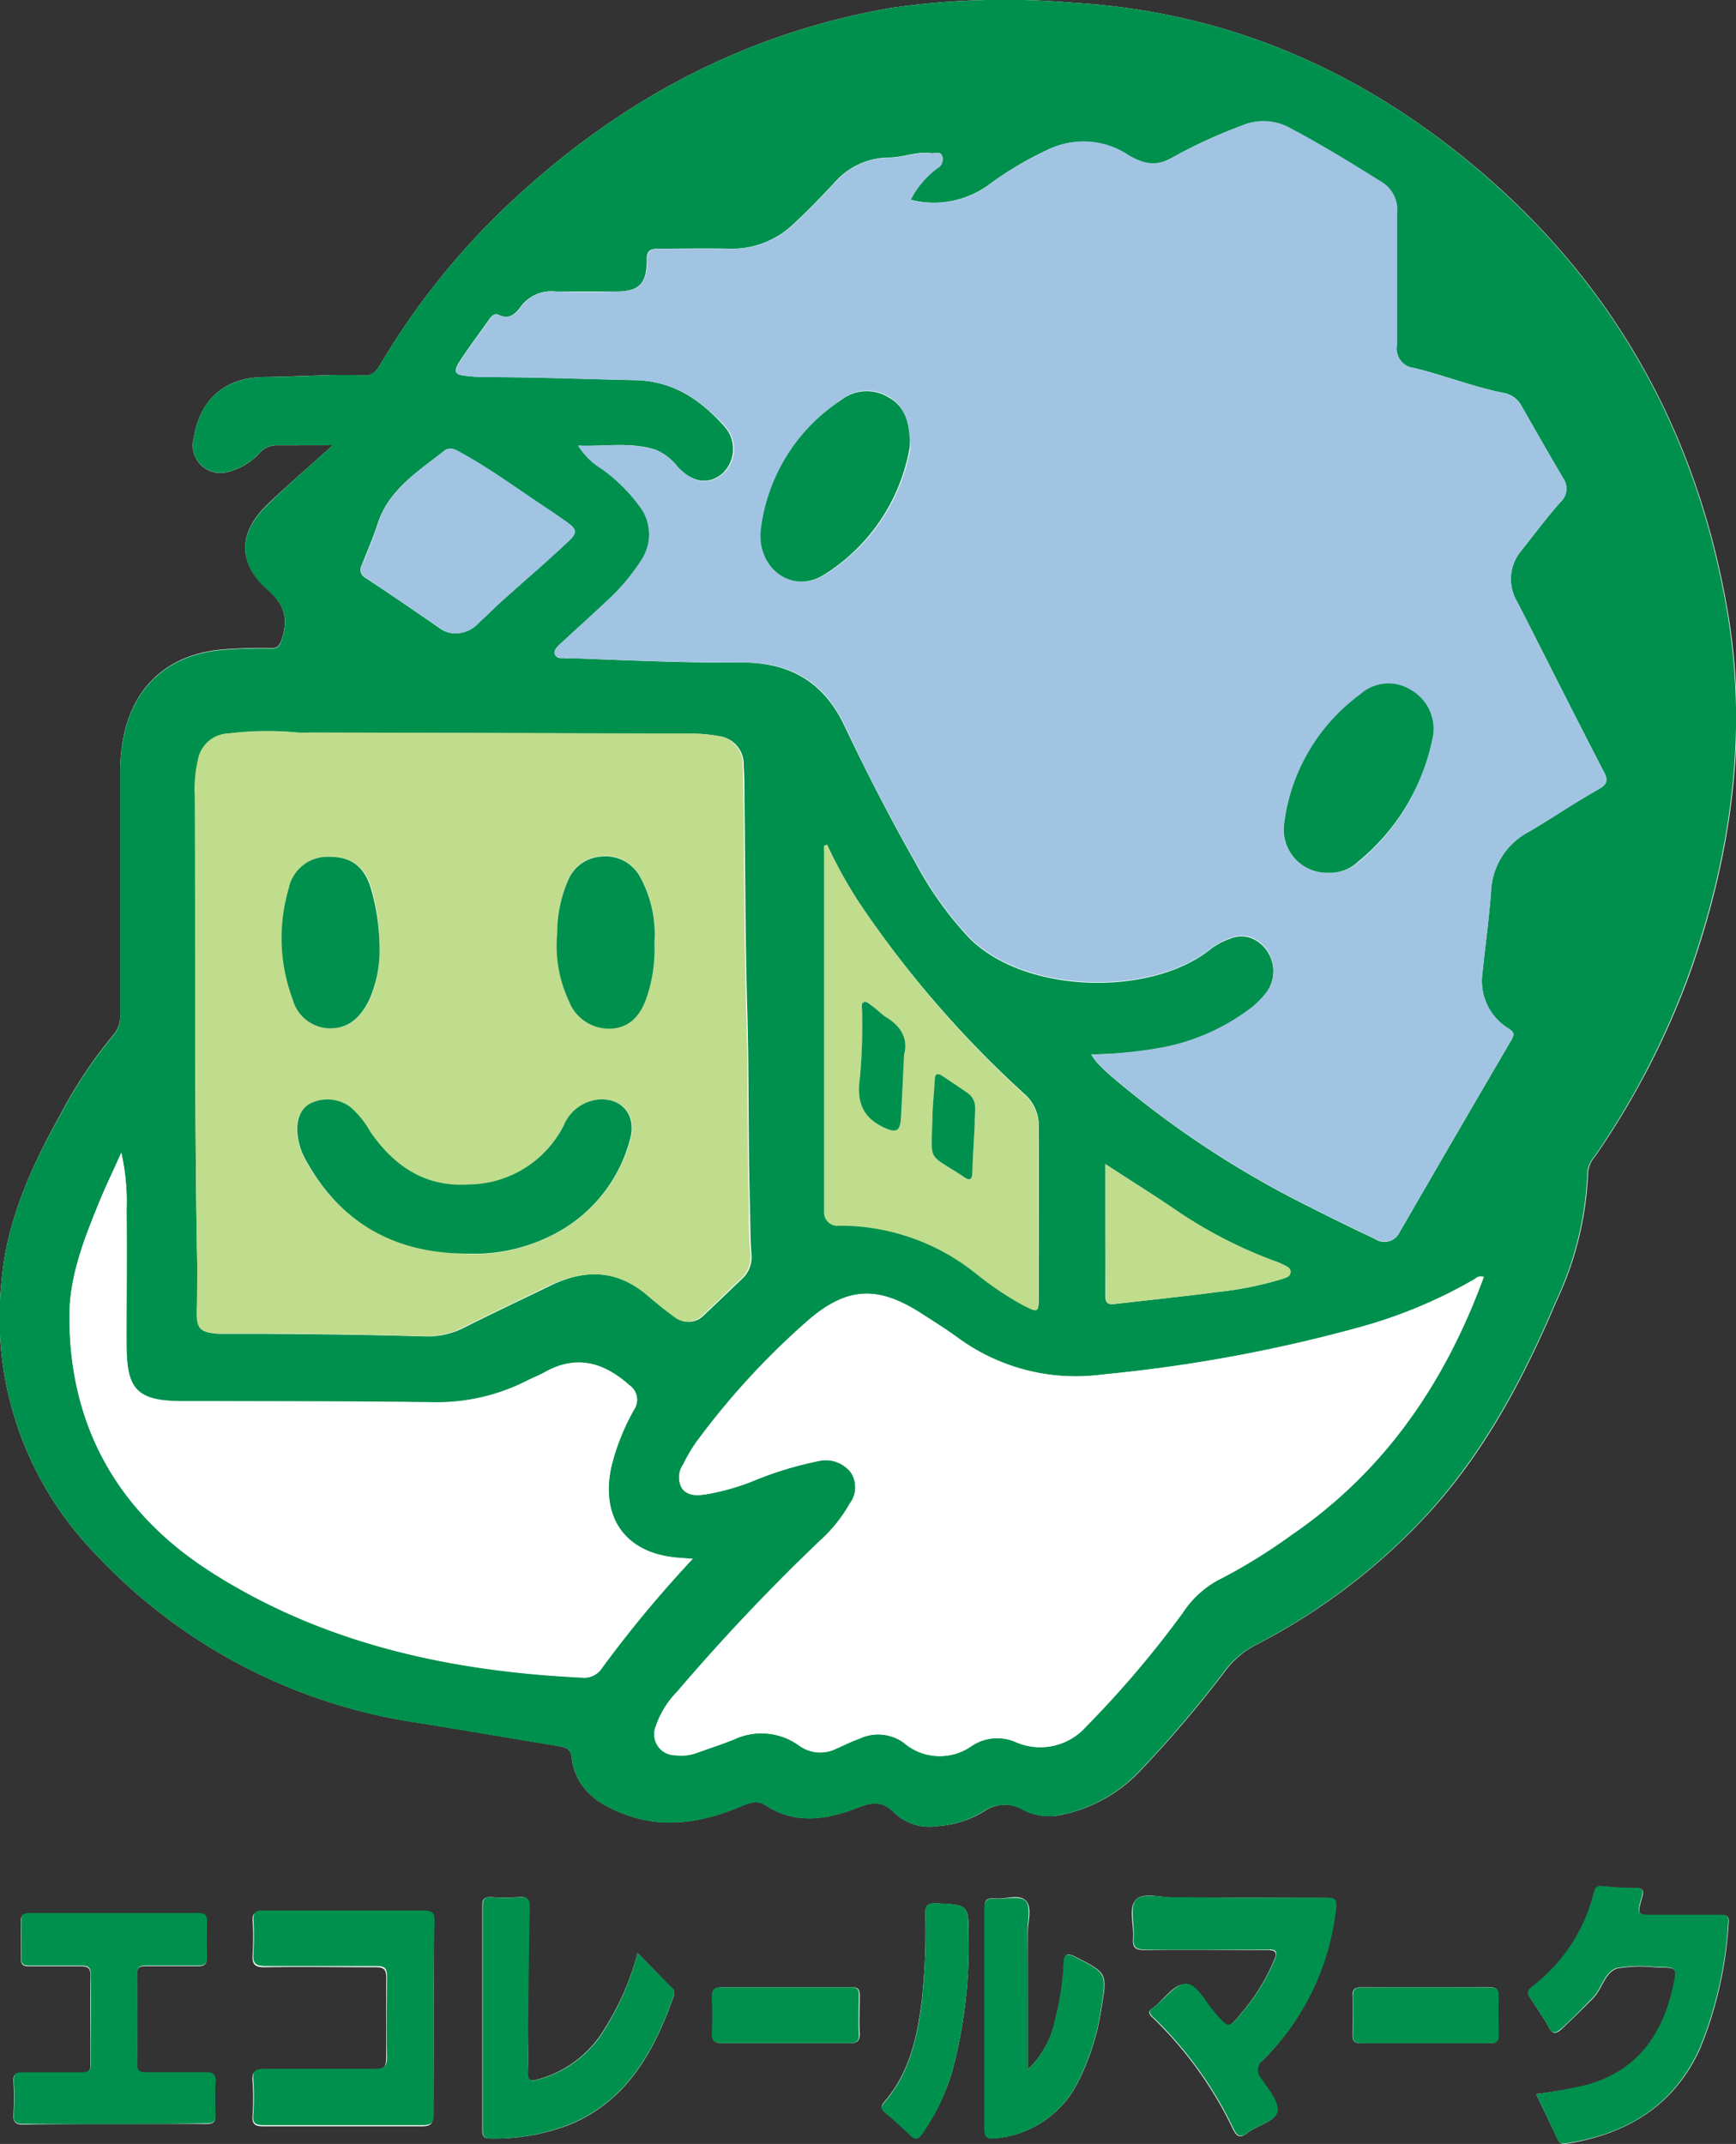
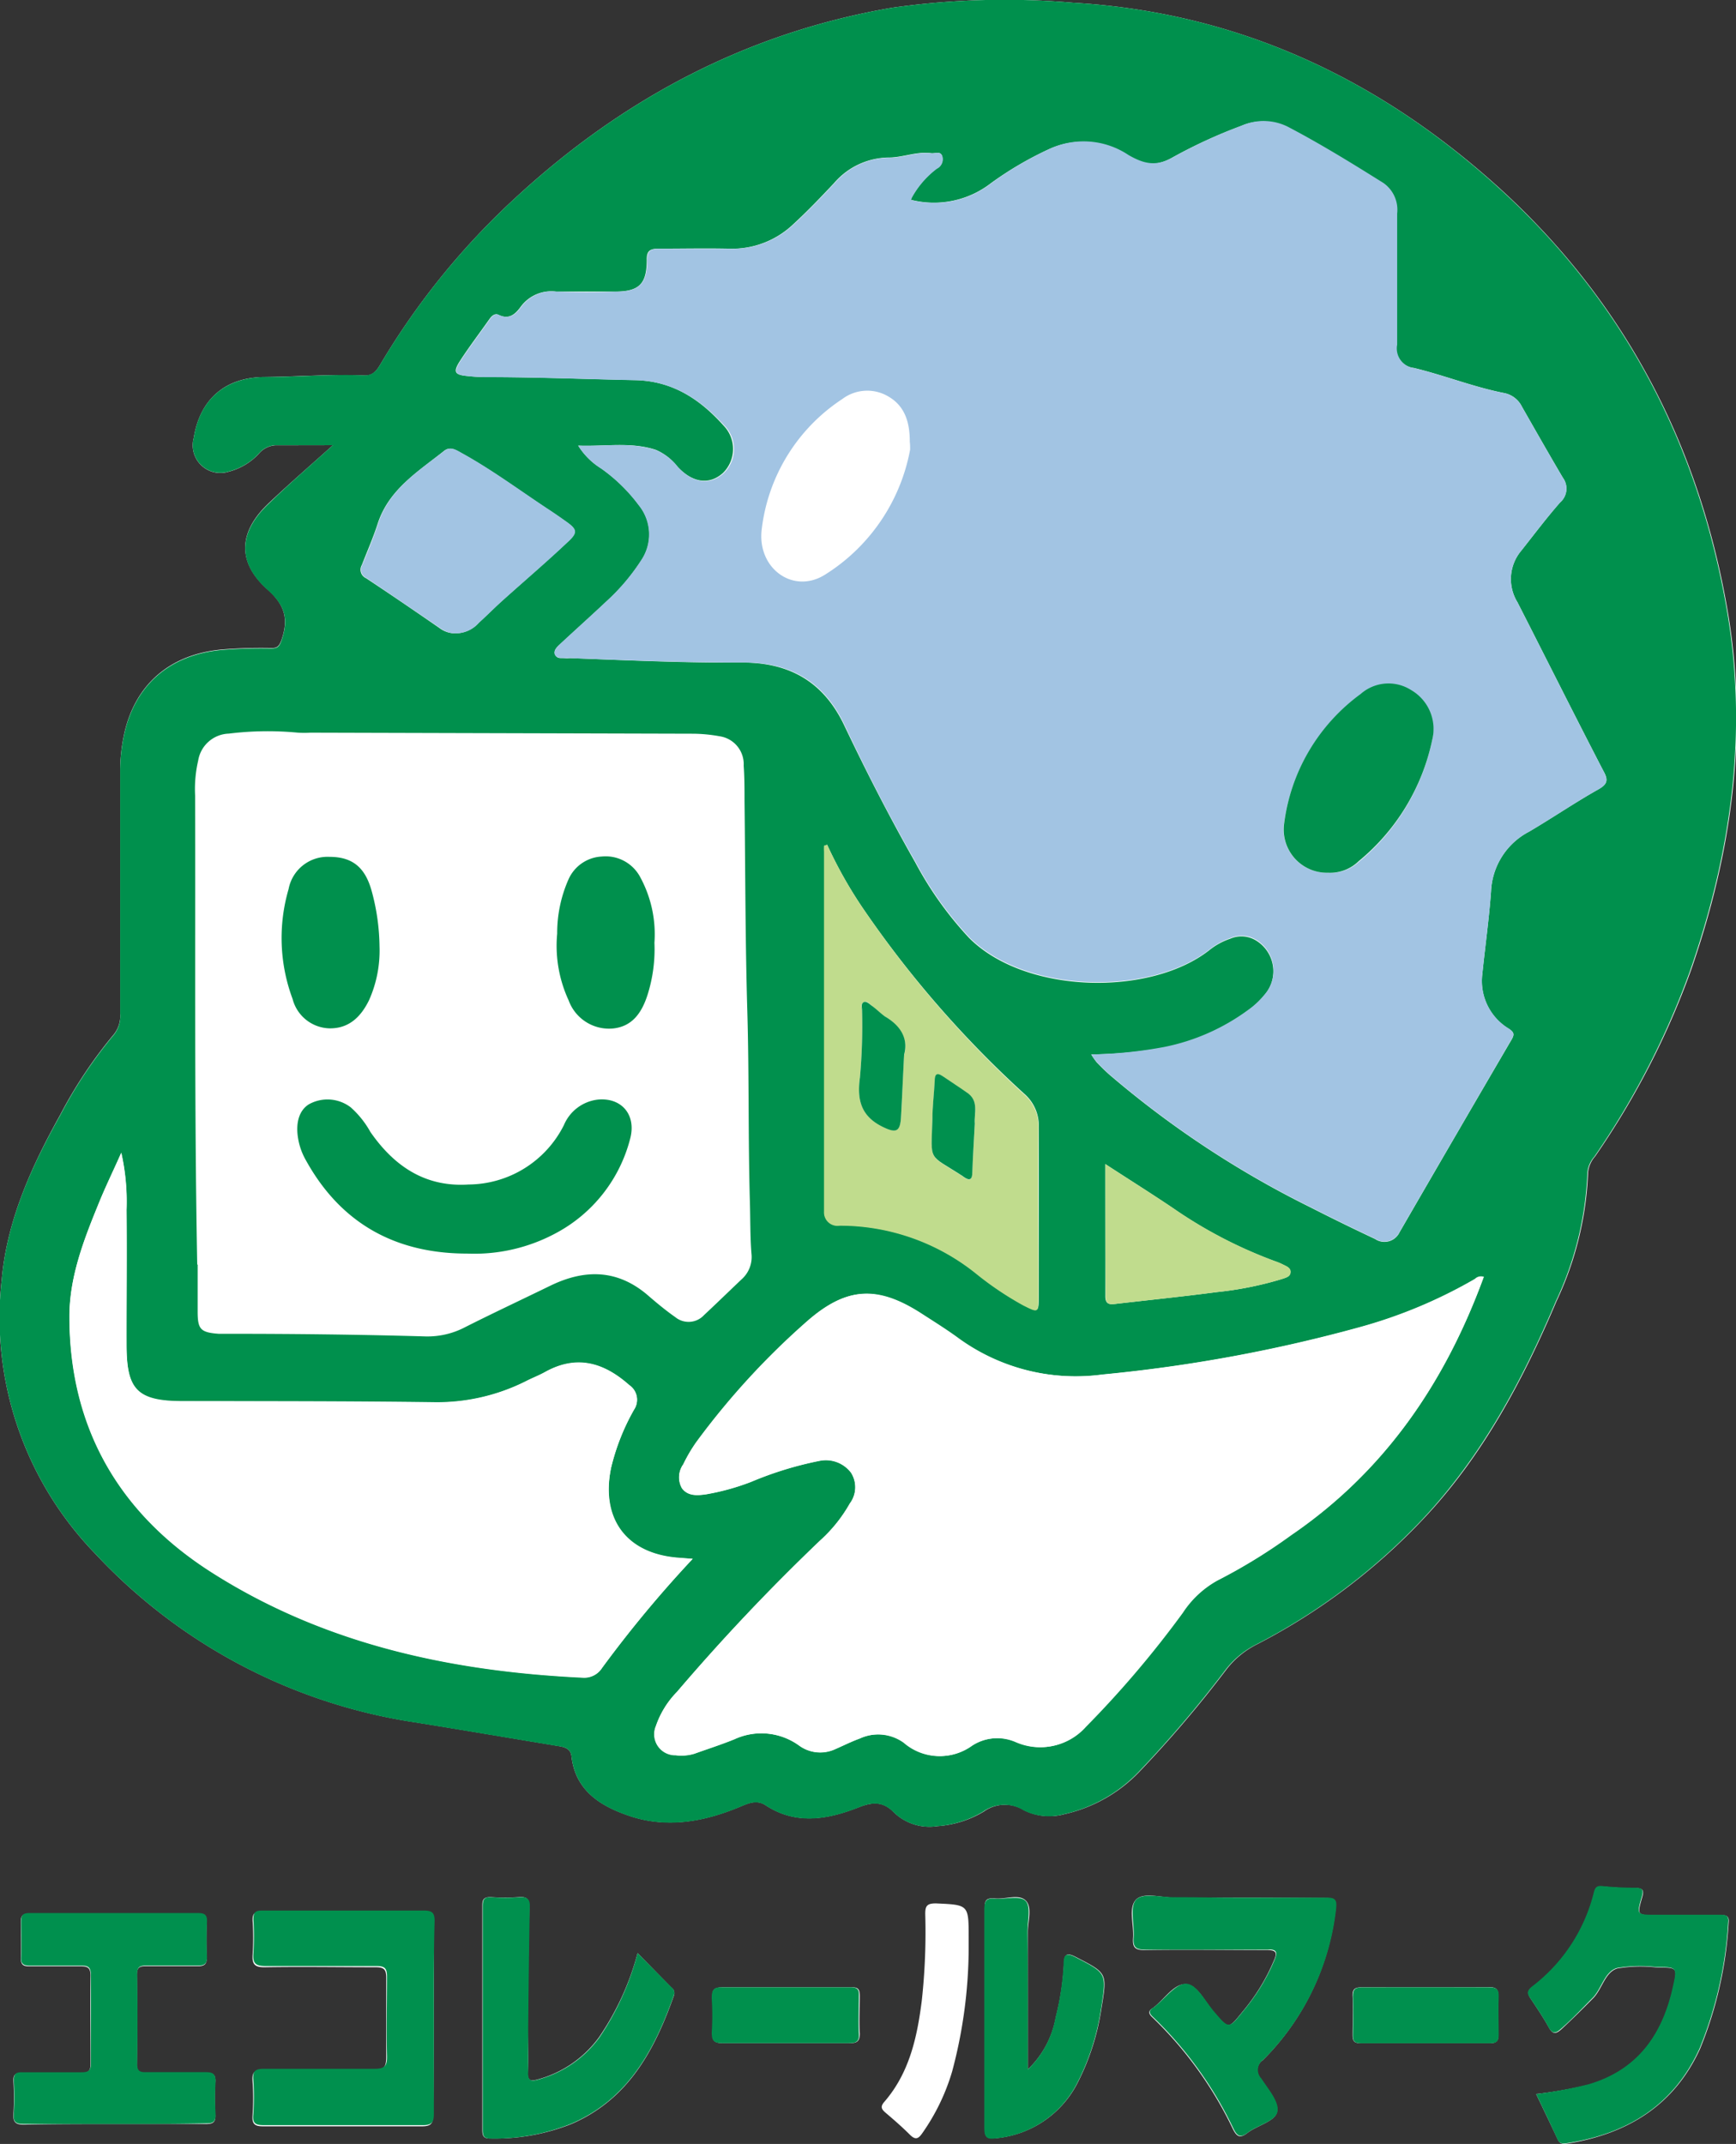
<svg xmlns="http://www.w3.org/2000/svg" viewBox="0 0 165.13 203.9">
  <rect x="0" y="0" width="165.13" height="203.9" fill="#333333" stroke="none" />
  <defs>
    <style>.cls-1{fill:#fff;}.cls-2{fill:#00904d;}.cls-3{fill:#00904e;}.cls-4{fill:#a2c4e3;}.cls-5{fill:#c0dc8d;}</style>
  </defs>
  <g id="レイヤー_2" data-name="レイヤー 2">
    <g id="レイヤー_1-2" data-name="レイヤー 1">
      <path class="cls-1" d="M31.67,42.34C29.5,44.29,27.52,46,25.6,47.82c-2.91,2.72-3.1,5.61-.15,8.24,1.66,1.48,2,2.81,1.34,4.76-.22.62-.4.83-1,.81a45.53,45.53,0,0,0-4.67.14c-5.05.45-8.43,3.44-9.38,8.38a16.4,16.4,0,0,0-.31,3.21c0,7.68,0,15.36,0,23a2.83,2.83,0,0,1-.59,2,43.12,43.12,0,0,0-5.11,7.66C3,110.93.69,116,.17,121.62A32.25,32.25,0,0,0,9,147.7a52.3,52.3,0,0,0,30.46,16.09c4.5.72,9,1.49,13.47,2.23.64.11,1.34.19,1.43,1,.37,3.24,2.7,4.7,5.38,5.63,3.61,1.26,7.17.62,10.61-.81.84-.35,1.63-.72,2.49-.15,2.9,1.9,5.92,1.33,8.83.19,1.35-.53,2.34-.56,3.33.45a4.86,4.86,0,0,0,4.18,1.34,9.82,9.82,0,0,0,4.41-1.39,3.45,3.45,0,0,1,3.83-.12,5.38,5.38,0,0,0,3.84.37,14.13,14.13,0,0,0,7.09-4,112.06,112.06,0,0,0,8.31-9.76,8.49,8.49,0,0,1,2.91-2.39,58.74,58.74,0,0,0,15.73-11.83c5.7-6,9.55-13.24,12.76-20.81a31.49,31.49,0,0,0,3-12.25,2.67,2.67,0,0,1,.66-1.5,76.85,76.85,0,0,0,9.13-17.72c3.89-11.2,5.51-22.66,3.44-34.43-2.73-15.6-9.72-29-21.42-39.73C131.3,7.54,117.82,1.18,102.06.26A75.72,75.72,0,0,0,84.84.74C71.1,3.1,59.3,9.35,49.11,18.74A70,70,0,0,0,36.22,34.59c-.36.61-.72,1.15-1.54,1.12-3.16-.13-6.31.11-9.47.15-3.76,0-6.18,2.08-6.78,5.78a2.63,2.63,0,0,0,3.35,3.21,5.89,5.89,0,0,0,2.84-1.7,2.27,2.27,0,0,1,1.55-.8Zm9.6,149.58c0-3,0-6.08,0-9.11,0-.74-.13-1-1-1-5.12,0-10.24,0-15.35,0-.66,0-.92.13-.89.84a25,25,0,0,1,0,3.24c-.06.91.19,1.22,1.16,1.2,3.52-.06,7,0,10.55,0,.8,0,1,.23,1,1,0,2.51,0,5,0,7.55,0,.92-.21,1.23-1.18,1.22-3.48-.06-7,0-10.43,0-.78,0-1.18.1-1.11,1a23.55,23.55,0,0,1,0,3.36c-.06.85.3,1,1,1,5,0,10.07,0,15.11,0,.84,0,1.08-.24,1.07-1.08C41.25,198,41.27,195,41.27,191.92ZM10.82,202c2.92,0,5.84,0,8.76,0,.64,0,.94-.13.9-.85a25,25,0,0,1,0-3.12c.06-.8-.28-.91-1-.9-1.88,0-3.76,0-5.63,0-.6,0-.84-.12-.83-.78q.06-4.26,0-8.52c0-.71.24-.85.89-.84,1.64,0,3.28,0,4.92,0,.62,0,.85-.19.83-.82q-.06-1.68,0-3.36c0-.62-.2-.82-.83-.81q-8,0-16.07,0c-.67,0-.79.26-.78.85,0,1.12.05,2.24,0,3.35,0,.66.23.81.83.8,1.6,0,3.2,0,4.8,0,.67,0,1,.08,1,.89-.05,2.8,0,5.6,0,8.4,0,.7-.23.86-.89.85-1.88,0-3.75,0-5.63,0-.63,0-.84.16-.81.8a25,25,0,0,1,0,3.12c-.06.85.3,1,1,1C5.15,202,8,202,10.82,202Zm135.3-2.85c.71,1.49,1.4,2.91,2.07,4.35.23.49.62.41,1,.35,5.67-.94,10.07-3.64,12.52-9a37.3,37.3,0,0,0,2.72-12c.07-.64-.23-.72-.75-.71-2.08,0-4.16,0-6.23,0-1.71,0-1.73,0-1.26-1.65.19-.64.17-.93-.63-.92a29.58,29.58,0,0,1-3.11-.16c-.49,0-.68.1-.8.59a16.1,16.1,0,0,1-5.93,9c-.4.32-.45.55-.17,1,.62.93,1.25,1.86,1.79,2.84.37.67.69.58,1.17.16,1.08-1,2.08-2,3.07-3,.83-.89,1.1-2.43,2.25-2.79a13.05,13.05,0,0,1,3.81-.09c1.92,0,1.94,0,1.52,1.89-1,4.51-3.34,7.87-8,9.25A40.41,40.41,0,0,1,146.12,199.15Zm-28.57-18.68c-2,0-3.92,0-5.88,0-1.26,0-3-.57-3.67.26s-.12,2.37-.22,3.6c-.06.89.2,1.14,1.11,1.13,3.88-.06,7.76,0,11.64,0,.8,0,1,.2.67.94a19,19,0,0,1-3,4.91c-1.37,1.7-1.35,1.69-2.73.08-.86-1-1.57-2.66-2.69-2.69s-2,1.4-3,2.18a.39.39,0,0,1-.1.08c-.46.27-.47.53-.06.9a36.6,36.6,0,0,1,7.66,10.63c.4.8.73.86,1.39.35.94-.72,2.62-1.08,2.8-2s-.89-2.14-1.54-3.13a1.17,1.17,0,0,1,.2-1.79,24,24,0,0,0,6.92-14.41c.11-.84-.13-1-.92-1C123.31,180.49,120.43,180.47,117.55,180.47Zm-56.9,5.28a26,26,0,0,1-3.67,8,10.66,10.66,0,0,1-5.78,4c-.66.18-1.05.21-1-.69.08-1.35,0-2.71,0-4.07,0-3.83.08-7.66.15-11.5,0-.7-.07-1.14-.95-1.07a19.42,19.42,0,0,1-2.75,0c-.68,0-.78.28-.77.86q0,10.66,0,21.33c0,.68.26.78.84.77A19.72,19.72,0,0,0,54.35,202c5.42-2.34,7.91-7,9.76-12.23a.65.65,0,0,0-.24-.74Zm37.12,11.06c0-4.54,0-8.81,0-13.08,0-1,.45-2.38-.22-3s-1.91-.09-2.89-.18-1,.28-1,1.07q0,10.36,0,20.73c0,.87.23,1.1,1.07,1a9.72,9.72,0,0,0,7.67-5.07,22.79,22.79,0,0,0,2.38-7.35c.55-3.32.53-3.28-2.48-4.83-.94-.48-1.06-.12-1.1.67a25.67,25.67,0,0,1-.77,5.08A9,9,0,0,1,97.77,196.81Zm-5.63-11.34v-1.2c0-3.14,0-3.11-3.13-3.25-.84,0-1,.25-1,1a59.94,59.94,0,0,1-.33,8.26c-.44,3.48-1.18,6.86-3.56,9.61-.41.47-.27.71.13,1.05.79.67,1.58,1.36,2.31,2.09.53.52.8.38,1.18-.17A20,20,0,0,0,90.57,197,45.91,45.91,0,0,0,92.14,185.47ZM74.78,189c-2,0-4,0-6,0-.88,0-1.09.25-1,1.07a25,25,0,0,1,0,3.24c-.05.77.17,1,1,1,4,0,8,0,12,0,.68,0,1-.11,1-.9-.07-1.2,0-2.4,0-3.6,0-.63-.16-.83-.8-.81C78.86,189,76.82,189,74.78,189Zm60.88,0c-2,0-4.07,0-6.11,0-.65,0-.92.14-.89.85.06,1.24,0,2.48,0,3.72,0,.57.19.75.76.74q6.16,0,12.33,0c.68,0,.79-.29.78-.86,0-1.2,0-2.4,0-3.59,0-.71-.25-.88-.9-.87C139.65,189,137.66,189,135.66,189Z" />
      <path class="cls-2" d="M31.67,42.34h-5.5a2.27,2.27,0,0,0-1.55.8,5.89,5.89,0,0,1-2.84,1.7,2.63,2.63,0,0,1-3.35-3.21c.6-3.7,3-5.73,6.78-5.78,3.16,0,6.31-.28,9.47-.15.82,0,1.18-.51,1.54-1.12A70,70,0,0,1,49.11,18.74C59.3,9.35,71.1,3.1,84.84.74A75.72,75.72,0,0,1,102.06.26c15.76.92,29.24,7.28,40.75,17.83,11.7,10.72,18.69,24.13,21.42,39.73,2.07,11.77.45,23.23-3.44,34.43A76.85,76.85,0,0,1,151.66,110a2.67,2.67,0,0,0-.66,1.5,31.49,31.49,0,0,1-3,12.25c-3.21,7.57-7.06,14.77-12.76,20.81a58.74,58.74,0,0,1-15.73,11.83,8.49,8.49,0,0,0-2.91,2.39,112.06,112.06,0,0,1-8.31,9.76,14.13,14.13,0,0,1-7.09,4,5.38,5.38,0,0,1-3.84-.37,3.45,3.45,0,0,0-3.83.12,9.82,9.82,0,0,1-4.41,1.39A4.86,4.86,0,0,1,85,172.35c-1-1-2-1-3.33-.45-2.91,1.14-5.93,1.71-8.83-.19-.86-.57-1.65-.2-2.49.15-3.44,1.43-7,2.07-10.61.81-2.68-.93-5-2.39-5.38-5.63-.09-.83-.79-.91-1.43-1-4.49-.74-9-1.51-13.47-2.23A52.3,52.3,0,0,1,9,147.7,32.25,32.25,0,0,1,.17,121.62C.69,116,3,110.93,5.73,106.06a43.12,43.12,0,0,1,5.11-7.66,2.83,2.83,0,0,0,.59-2c0-7.68,0-15.36,0-23a16.4,16.4,0,0,1,.31-3.21c.95-4.94,4.33-7.93,9.38-8.38a45.53,45.53,0,0,1,4.67-.14c.62,0,.8-.19,1-.81.68-2,.32-3.28-1.34-4.76-2.95-2.63-2.76-5.52.15-8.24C27.52,46,29.5,44.29,31.67,42.34Zm72.13,57.94a6.24,6.24,0,0,0,.51.74c.39.4.78.8,1.2,1.17a92.2,92.2,0,0,0,19.15,12.64q3,1.53,6.13,3a1.59,1.59,0,0,0,2.34-.64q5.31-9.18,10.66-18.33c.28-.48.22-.7-.25-1A5.3,5.3,0,0,1,141,92.63c.27-2.62.64-5.24.83-7.86a6.73,6.73,0,0,1,3.62-5.68c2.2-1.29,4.32-2.74,6.55-4,.94-.52,1-.92.49-1.82-2.75-5.31-5.43-10.67-8.15-16a4.2,4.2,0,0,1,.38-4.92c1.22-1.53,2.39-3.1,3.68-4.57a1.74,1.74,0,0,0,.26-2.35c-1.32-2.24-2.6-4.49-3.89-6.75a2.4,2.4,0,0,0-1.64-1.29c-2.94-.57-5.74-1.7-8.65-2.4a1.88,1.88,0,0,1-1.67-2.17c.07-4.16,0-8.32,0-12.47a3.11,3.11,0,0,0-1.31-2.91c-2.93-1.88-5.89-3.68-9-5.3a5.13,5.13,0,0,0-4.45-.16,47.45,47.45,0,0,0-6.53,3c-1.61.92-2.76.67-4.27-.2a7.67,7.67,0,0,0-7.52-.57,32.53,32.53,0,0,0-5.47,3.21A8.86,8.86,0,0,1,86.64,19a1,1,0,0,1,.11-.29,8.7,8.7,0,0,1,2.34-2.68,1,1,0,0,0,.5-1.25c-.17-.41-.64-.17-1-.21-1.38-.19-2.69.4-4,.41a6.94,6.94,0,0,0-5.25,2.43c-1.26,1.34-2.53,2.67-3.88,3.91a8.45,8.45,0,0,1-6.11,2.33c-2.24-.05-4.48,0-6.72,0-.81,0-1.13.21-1.11,1.08,0,2.26-.72,3-3,3-1.87,0-3.75,0-5.63,0a3.6,3.6,0,0,0-3.35,1.43c-.5.69-1.11,1.28-2.12.78-.38-.18-.67.13-.89.44-.92,1.31-1.89,2.58-2.76,3.92-.7,1.08-.54,1.35.69,1.46a15.74,15.74,0,0,0,1.67.1c4.76,0,9.51.19,14.26.29,3.58.07,6.21,1.83,8.46,4.35A3.19,3.19,0,0,1,68.75,45c-1.29,1.14-2.89.92-4.31-.62a5.21,5.21,0,0,0-2.06-1.6C60,42,57.54,42.48,55,42.38a6.73,6.73,0,0,0,2.19,2.17,15.9,15.9,0,0,1,3.59,3.5,4.4,4.4,0,0,1,.35,5.05,19.82,19.82,0,0,1-3.46,4.12c-1.48,1.4-3,2.75-4.49,4.14-.24.23-.57.53-.36.93s.55.26.86.3.4,0,.6,0c5.43.21,10.86.46,16.29.42C75,63,78.3,64.76,80.31,69c2.09,4.39,4.31,8.73,6.74,13a33.69,33.69,0,0,0,5.13,7.2c5.35,5.37,17.23,5.58,22.86,1.16a6.45,6.45,0,0,1,2-1.09,2.66,2.66,0,0,1,2.52.23,3.43,3.43,0,0,1,.71,5.14,7.83,7.83,0,0,1-1.57,1.47,20.14,20.14,0,0,1-7.92,3.51A41.73,41.73,0,0,1,103.8,100.28Zm-85,20c0,1.48,0,3,0,4.44,0,1.69.26,2,2,2.13.32,0,.64,0,1,0,6.23,0,12.46.07,18.69.25a7.71,7.71,0,0,0,3.79-.9c2.68-1.35,5.39-2.62,8.08-3.93,3.32-1.61,6.46-1.55,9.36,1,.81.7,1.65,1.39,2.52,2a2,2,0,0,0,2.73-.2c1.2-1.12,2.37-2.26,3.56-3.39a2.84,2.84,0,0,0,.95-2.46c-.13-1.63-.1-3.27-.15-4.91-.17-6-.07-12-.24-18-.2-6.71-.19-13.42-.27-20.13,0-1.12,0-2.25-.08-3.36a2.68,2.68,0,0,0-2.3-2.8A14.77,14.77,0,0,0,66,69.78l-36.46-.1a9.61,9.61,0,0,1-1.2,0,30.07,30.07,0,0,0-6.57.09,3.05,3.05,0,0,0-2.92,2.57,12,12,0,0,0-.29,3.33C18.6,90.51,18.48,105.38,18.76,120.25Zm122.38,1.18a.81.81,0,0,0-.82.17,46.22,46.22,0,0,1-10.88,4.57,143.19,143.19,0,0,1-24.58,4.53A19.06,19.06,0,0,1,91,127.13c-1.07-.77-2.19-1.47-3.29-2.18-4.15-2.69-7.07-2.61-10.79.6a72.17,72.17,0,0,0-10.61,11.54A14,14,0,0,0,65,139.25a2.12,2.12,0,0,0-.13,2.27c.57.77,1.46.7,2.31.58a22.52,22.52,0,0,0,4.27-1.18,33.51,33.51,0,0,1,6.51-2,3,3,0,0,1,3,1.13,2.58,2.58,0,0,1-.12,2.93A14,14,0,0,1,78,146.52a194.14,194.14,0,0,0-13.59,14.37,8.6,8.6,0,0,0-2,3.24,2,2,0,0,0,1.87,2.78,4.3,4.3,0,0,0,1.78-.14c1.28-.46,2.57-.87,3.82-1.38A6.12,6.12,0,0,1,76,166a3.4,3.4,0,0,0,3.41.35c.77-.32,1.52-.7,2.31-1a4.22,4.22,0,0,1,4.23.39,5.19,5.19,0,0,0,6.44.3,4.44,4.44,0,0,1,4.23-.35,5.75,5.75,0,0,0,6.59-1.44,96.62,96.62,0,0,0,9.23-10.86,9.34,9.34,0,0,1,3.3-3.07,52.89,52.89,0,0,0,7-4.3C131.72,139.93,137.46,131.49,141.14,121.43ZM65.89,148.25l-1.36-.08c-5-.37-7.43-3.7-6.41-8.56a21.06,21.06,0,0,1,2.19-5.54,1.68,1.68,0,0,0-.46-2.32c-2.4-2.15-5-2.91-8-1.25-.59.33-1.23.57-1.83.88a18.83,18.83,0,0,1-8.89,2c-7.91-.1-15.83-.08-23.74-.1-4.38,0-5.34-1-5.36-5.37s0-8.56,0-12.83a21.19,21.19,0,0,0-.5-5.43c-.83,1.85-1.58,3.37-2.22,5-1.39,3.4-2.72,6.87-2.71,10.6,0,10.52,4.71,18.65,13.44,24.24,10.74,6.87,22.81,9.47,35.4,10.07a2,2,0,0,0,1.83-.93A113,113,0,0,1,65.89,148.25ZM78.68,80.34l-.27.11a5.48,5.48,0,0,0,0,.57v33.71c0,.16,0,.32,0,.48a1.28,1.28,0,0,0,1.49,1.32,20.66,20.66,0,0,1,13,4.59,30.29,30.29,0,0,0,4.47,3c1.41.72,1.44.73,1.44-.93,0-5.32,0-10.64,0-16a4,4,0,0,0-1.37-3.16A100.67,100.67,0,0,1,82,86.26,41.71,41.71,0,0,1,78.68,80.34ZM43.42,60.23a2.93,2.93,0,0,0,2.11-1c.74-.67,1.44-1.38,2.18-2.05,2.07-1.86,4.18-3.69,6.23-5.59,1-.93,1-1.24-.14-2-.59-.42-1.18-.83-1.78-1.22-2.69-1.78-5.29-3.71-8.12-5.27-.52-.29-1.08-.68-1.66-.22-2.5,2-5.26,3.66-6.32,6.94-.43,1.33-1,2.62-1.5,3.91a.88.88,0,0,0,.4,1.26c2.36,1.56,4.7,3.16,7,4.75A2.43,2.43,0,0,0,43.42,60.23Zm61.72,50.48c0,4.37,0,8.48,0,12.58,0,.83.51.77,1,.71,3.21-.37,6.42-.7,9.62-1.12a32.92,32.92,0,0,0,6.2-1.25c.34-.12.75-.21.78-.63s-.38-.57-.7-.73a5.3,5.3,0,0,0-.65-.28,43.25,43.25,0,0,1-9.85-5.11C109.52,113.51,107.43,112.2,105.14,110.71Z" />
      <path class="cls-3" d="M41.27,191.92c0,3,0,6.08,0,9.11,0,.84-.23,1.09-1.07,1.08-5,0-10.08,0-15.11,0-.73,0-1.09-.12-1-1a23.55,23.55,0,0,0,0-3.36c-.07-.91.33-1,1.11-1,3.47,0,7,0,10.43,0,1,0,1.2-.3,1.18-1.22-.06-2.52,0-5,0-7.55,0-.78-.2-1-1-1-3.51,0-7,0-10.55,0-1,0-1.22-.29-1.16-1.2a25,25,0,0,0,0-3.24c0-.71.23-.85.89-.84,5.11,0,10.23,0,15.35,0,.84,0,1,.29,1,1C41.25,185.84,41.27,188.88,41.27,191.92Z" />
      <path class="cls-3" d="M10.82,202c-2.83,0-5.67,0-8.51,0-.73,0-1.09-.11-1-1a25,25,0,0,0,0-3.12c0-.64.18-.81.81-.8,1.88,0,3.75,0,5.63,0,.66,0,.9-.15.89-.85,0-2.8,0-5.6,0-8.4,0-.81-.32-.9-1-.89-1.6,0-3.2,0-4.8,0-.6,0-.86-.14-.83-.8.05-1.11,0-2.23,0-3.35,0-.59.11-.85.78-.85q8,0,16.07,0c.63,0,.85.19.83.81q-.06,1.68,0,3.36c0,.63-.21.83-.83.82-1.64,0-3.28,0-4.92,0-.65,0-.9.13-.89.84q.06,4.26,0,8.52c0,.66.23.79.83.78,1.87,0,3.75,0,5.63,0,.69,0,1,.1,1,.9a25,25,0,0,0,0,3.12c0,.72-.26.86-.9.85C16.66,202,13.74,202,10.82,202Z" />
      <path class="cls-3" d="M146.12,199.15a40.41,40.41,0,0,0,5-.93c4.67-1.38,7-4.74,8-9.25.42-1.88.4-1.89-1.52-1.89a13.05,13.05,0,0,0-3.81.09c-1.15.36-1.42,1.9-2.25,2.79-1,1-2,2.08-3.07,3-.48.42-.8.51-1.17-.16-.54-1-1.17-1.91-1.79-2.84-.28-.41-.23-.64.17-1a16.1,16.1,0,0,0,5.93-9c.12-.49.31-.64.8-.59a29.58,29.58,0,0,0,3.11.16c.8,0,.82.28.63.92-.47,1.64-.45,1.65,1.26,1.65,2.07,0,4.15,0,6.23,0,.52,0,.82.07.75.71a37.3,37.3,0,0,1-2.72,12c-2.45,5.4-6.85,8.1-12.52,9-.4.06-.79.14-1-.35C147.52,202.06,146.83,200.64,146.12,199.15Z" />
      <path class="cls-3" d="M117.55,180.47c2.88,0,5.76,0,8.63,0,.79,0,1,.17.92,1a24,24,0,0,1-6.92,14.41,1.17,1.17,0,0,0-.2,1.79c.65,1,1.7,2.2,1.54,3.13s-1.86,1.3-2.8,2c-.66.51-1,.45-1.39-.35a36.6,36.6,0,0,0-7.66-10.63c-.41-.37-.4-.63.06-.9a.39.39,0,0,0,.1-.08c1-.78,2-2.2,3-2.18s1.83,1.7,2.69,2.69c1.38,1.61,1.36,1.62,2.73-.08a19,19,0,0,0,3-4.91c.31-.74.13-1-.67-.94-3.88,0-7.76,0-11.64,0-.91,0-1.17-.24-1.11-1.13.1-1.23-.4-2.88.22-3.6s2.41-.23,3.67-.26C113.63,180.43,115.59,180.47,117.55,180.47Z" />
      <path class="cls-3" d="M60.65,185.75,63.87,189a.65.65,0,0,1,.24.74c-1.85,5.2-4.34,9.89-9.76,12.23a19.72,19.72,0,0,1-7.59,1.42c-.58,0-.84-.09-.84-.77q0-10.66,0-21.33c0-.58.09-.89.77-.86a19.42,19.42,0,0,0,2.75,0c.88-.07,1,.37.95,1.07-.07,3.84-.11,7.67-.15,11.5,0,1.36,0,2.72,0,4.07-.05.9.34.87,1,.69a10.66,10.66,0,0,0,5.78-4A26,26,0,0,0,60.65,185.75Z" />
      <path class="cls-2" d="M97.77,196.81a9,9,0,0,0,2.63-4.94,25.67,25.67,0,0,0,.77-5.08c0-.79.16-1.15,1.1-.67,3,1.55,3,1.51,2.48,4.83a22.79,22.79,0,0,1-2.38,7.35,9.72,9.72,0,0,1-7.67,5.07c-.84.12-1.08-.11-1.07-1q0-10.37,0-20.73c0-.79.13-1.16,1-1.07s2.31-.33,2.89.18.21,1.94.22,3C97.78,188,97.77,192.27,97.77,196.81Z" />
-       <path class="cls-3" d="M92.14,185.47A45.91,45.91,0,0,1,90.57,197a20,20,0,0,1-2.82,5.91c-.38.55-.65.69-1.18.17-.73-.73-1.52-1.42-2.31-2.09-.4-.34-.54-.58-.13-1.05,2.38-2.75,3.12-6.13,3.56-9.61A59.94,59.94,0,0,0,88,182c0-.75.15-1,1-1,3.13.14,3.13.11,3.13,3.25Z" />
      <path class="cls-2" d="M74.78,189c2,0,4.08,0,6.12,0,.64,0,.83.18.8.81,0,1.2-.06,2.4,0,3.6.05.79-.29.9-1,.9-4,0-8,0-12,0-.81,0-1-.24-1-1a25,25,0,0,0,0-3.24c0-.82.16-1.1,1-1.07C70.78,189,72.79,189,74.78,189Z" />
      <path class="cls-3" d="M135.66,189c2,0,4,0,6,0,.65,0,.93.16.9.87-.05,1.19,0,2.39,0,3.59,0,.57-.1.86-.78.86q-6.16,0-12.33,0c-.57,0-.78-.17-.76-.74,0-1.24.05-2.48,0-3.72,0-.71.24-.86.89-.85C131.59,189,133.62,189,135.66,189Z" />
      <path class="cls-4" d="M103.8,100.28a41.73,41.73,0,0,0,7-.72,20.14,20.14,0,0,0,7.92-3.51,7.83,7.83,0,0,0,1.57-1.47,3.43,3.43,0,0,0-.71-5.14,2.66,2.66,0,0,0-2.52-.23,6.45,6.45,0,0,0-2,1.09c-5.63,4.42-17.51,4.21-22.86-1.16a33.69,33.69,0,0,1-5.13-7.2c-2.43-4.22-4.65-8.56-6.74-13-2-4.23-5.32-6-9.79-5.93-5.43,0-10.86-.21-16.29-.42-.2,0-.4,0-.6,0s-.69,0-.86-.3.12-.7.36-.93c1.49-1.39,3-2.74,4.49-4.14a19.82,19.82,0,0,0,3.46-4.12,4.4,4.4,0,0,0-.35-5.05,15.9,15.9,0,0,0-3.59-3.5A6.73,6.73,0,0,1,55,42.38c2.59.1,5-.38,7.43.44a5.21,5.21,0,0,1,2.06,1.6c1.42,1.54,3,1.76,4.31.62a3.19,3.19,0,0,0,.14-4.53C66.64,38,64,36.23,60.43,36.16c-4.75-.1-9.5-.29-14.26-.29a15.74,15.74,0,0,1-1.67-.1c-1.23-.11-1.39-.38-.69-1.46.87-1.34,1.84-2.61,2.76-3.92.22-.31.51-.62.89-.44,1,.5,1.62-.09,2.12-.78a3.6,3.6,0,0,1,3.35-1.43c1.88.06,3.76.07,5.63,0,2.27,0,3-.78,3-3,0-.87.3-1.09,1.11-1.08,2.24,0,4.48,0,6.72,0a8.45,8.45,0,0,0,6.11-2.33c1.35-1.24,2.62-2.57,3.88-3.91A6.94,6.94,0,0,1,84.62,15c1.31,0,2.62-.6,4-.41.33,0,.8-.2,1,.21a1,1,0,0,1-.5,1.25,8.7,8.7,0,0,0-2.34,2.68,1,1,0,0,0-.11.29,8.86,8.86,0,0,0,7.68-1.64,32.53,32.53,0,0,1,5.47-3.21,7.67,7.67,0,0,1,7.52.57c1.51.87,2.66,1.12,4.27.2a47.45,47.45,0,0,1,6.53-3,5.13,5.13,0,0,1,4.45.16c3.08,1.62,6,3.42,9,5.3a3.11,3.11,0,0,1,1.31,2.91c0,4.15,0,8.31,0,12.47A1.88,1.88,0,0,0,134.48,35c2.91.7,5.71,1.83,8.65,2.4a2.4,2.4,0,0,1,1.64,1.29c1.29,2.26,2.57,4.51,3.89,6.75a1.74,1.74,0,0,1-.26,2.35c-1.29,1.47-2.46,3-3.68,4.57a4.2,4.2,0,0,0-.38,4.92c2.72,5.33,5.4,10.69,8.15,16,.47.9.45,1.3-.49,1.82-2.23,1.25-4.35,2.7-6.55,4a6.73,6.73,0,0,0-3.62,5.68c-.19,2.62-.56,5.24-.83,7.86a5.3,5.3,0,0,0,2.54,5.19c.47.33.53.55.25,1q-5.34,9.15-10.66,18.33a1.59,1.59,0,0,1-2.34.64q-3.09-1.45-6.13-3a92.2,92.2,0,0,1-19.15-12.64c-.42-.37-.81-.77-1.2-1.17A6.24,6.24,0,0,1,103.8,100.28ZM86.54,42c0-1.7-.39-3.32-2-4.27a3.94,3.94,0,0,0-4.42.22,17.22,17.22,0,0,0-7.67,12.44c-.42,3.68,3,6.14,6,4.28a17.88,17.88,0,0,0,8.12-11.9A5.74,5.74,0,0,0,86.54,42Zm39.8,41a3.88,3.88,0,0,0,2.87-1,20.31,20.31,0,0,0,7-11.53,4.28,4.28,0,0,0-2-4.75,4,4,0,0,0-4.8.37,18.09,18.09,0,0,0-7.29,12.32A4.11,4.11,0,0,0,126.34,83Z" />
-       <path class="cls-5" d="M18.76,120.25c-.28-14.87-.16-29.74-.24-44.6a12,12,0,0,1,.29-3.33,3.05,3.05,0,0,1,2.92-2.57,30.07,30.07,0,0,1,6.57-.09,9.61,9.61,0,0,0,1.2,0l36.46.1a14.77,14.77,0,0,1,2.38.24,2.68,2.68,0,0,1,2.3,2.8c.07,1.11.06,2.24.08,3.36.08,6.71.07,13.42.27,20.13.17,6,.07,12,.24,18,0,1.64,0,3.28.15,4.91a2.84,2.84,0,0,1-.95,2.46c-1.19,1.13-2.36,2.27-3.56,3.39a2,2,0,0,1-2.73.2c-.87-.62-1.71-1.31-2.52-2-2.9-2.51-6-2.57-9.36-1-2.69,1.31-5.4,2.58-8.08,3.93a7.71,7.71,0,0,1-3.79.9c-6.23-.18-12.46-.28-18.69-.25-.32,0-.64,0-1,0-1.72-.15-2-.44-2-2.13C18.75,123.21,18.76,121.73,18.76,120.25Zm25.67-1a16.37,16.37,0,0,0,8.54-2,14.17,14.17,0,0,0,7-8.91c.64-2.32-.82-4-3.1-3.76A4,4,0,0,0,53.64,107a10.22,10.22,0,0,1-9.09,5.69c-4.12.25-7.08-1.76-9.34-5a8.93,8.93,0,0,0-1.86-2.33,3.63,3.63,0,0,0-4-.29c-.95.58-1.31,1.78-1,3.32a6.22,6.22,0,0,0,.73,2C32.45,116.37,37.64,119.18,44.43,119.22ZM62.25,89.66a11.37,11.37,0,0,0-1.33-6.24,3.72,3.72,0,0,0-3.69-2,3.66,3.66,0,0,0-3.17,2.21A12.6,12.6,0,0,0,53,88.79a12.35,12.35,0,0,0,1.09,6.31,4.09,4.09,0,0,0,4.14,2.68c1.91-.18,2.81-1.51,3.35-3.16A14.37,14.37,0,0,0,62.25,89.66ZM36.1,90a20.69,20.69,0,0,0-.69-5.31c-.65-2.24-1.85-3.17-4-3.2a3.77,3.77,0,0,0-3.89,3.07A16.58,16.58,0,0,0,27.87,95a3.73,3.73,0,0,0,3.5,2.8c1.88,0,3-1.12,3.77-2.67A11.55,11.55,0,0,0,36.1,90Z" />
      <path class="cls-1" d="M141.14,121.43c-3.68,10.06-9.42,18.5-18.32,24.58a52.89,52.89,0,0,1-7,4.3,9.34,9.34,0,0,0-3.3,3.07,96.62,96.62,0,0,1-9.23,10.86,5.75,5.75,0,0,1-6.59,1.44,4.44,4.44,0,0,0-4.23.35,5.19,5.19,0,0,1-6.44-.3,4.22,4.22,0,0,0-4.23-.39c-.79.28-1.54.66-2.31,1A3.4,3.4,0,0,1,76,166a6.12,6.12,0,0,0-6.15-.58c-1.25.51-2.54.92-3.82,1.38a4.3,4.3,0,0,1-1.78.14,2,2,0,0,1-1.87-2.78,8.6,8.6,0,0,1,2-3.24A194.14,194.14,0,0,1,78,146.52,14,14,0,0,0,80.83,143a2.58,2.58,0,0,0,.12-2.93,3,3,0,0,0-3-1.13,33.51,33.51,0,0,0-6.51,2,22.52,22.52,0,0,1-4.27,1.18c-.85.12-1.74.19-2.31-.58a2.12,2.12,0,0,1,.13-2.27,14,14,0,0,1,1.26-2.16,72.17,72.17,0,0,1,10.61-11.54c3.72-3.21,6.64-3.29,10.79-.6,1.1.71,2.22,1.41,3.29,2.18a19.06,19.06,0,0,0,13.9,3.57,143.19,143.19,0,0,0,24.58-4.53,46.22,46.22,0,0,0,10.88-4.57A.81.81,0,0,1,141.14,121.43Z" />
      <path class="cls-1" d="M65.89,148.25a113,113,0,0,0-8.61,10.35,2,2,0,0,1-1.83.93c-12.59-.6-24.66-3.2-35.4-10.07-8.73-5.59-13.41-13.72-13.44-24.24,0-3.73,1.32-7.2,2.71-10.6.64-1.58,1.39-3.1,2.22-5a21.19,21.19,0,0,1,.5,5.43c.06,4.27,0,8.55,0,12.83s1,5.36,5.36,5.37c7.91,0,15.83,0,23.74.1a18.83,18.83,0,0,0,8.89-2c.6-.31,1.24-.55,1.83-.88,3-1.66,5.57-.9,8,1.25a1.68,1.68,0,0,1,.46,2.32,21.06,21.06,0,0,0-2.19,5.54c-1,4.86,1.46,8.19,6.41,8.56Z" />
      <path class="cls-5" d="M78.68,80.34A41.71,41.71,0,0,0,82,86.26a100.67,100.67,0,0,0,15.41,17.81,4,4,0,0,1,1.37,3.16c-.06,5.31,0,10.63,0,16,0,1.66,0,1.65-1.44.93a30.29,30.29,0,0,1-4.47-3,20.66,20.66,0,0,0-13-4.59,1.28,1.28,0,0,1-1.49-1.32c0-.16,0-.32,0-.48V81a5.48,5.48,0,0,1,0-.57Zm7.32,20c.42-1.54-.34-2.76-1.82-3.67-.44-.27-.81-.66-1.23-1-.24-.17-.46-.55-.81-.35s-.14.51-.14.78a55.66,55.66,0,0,1-.2,6.34c-.31,2.21.14,3.75,2.25,4.75,1.16.55,1.57.43,1.65-.91C85.81,104.37,85.89,102.46,86,100.3Zm6.72,6.57c-.08-1,.44-2.2-.77-3-.77-.5-1.53-1-2.28-1.54-.59-.4-.74-.15-.76.45-.06,1.23-.2,2.46-.22,3.69-.1,4.1-.45,3.2,2.88,5.36l.09.07c.59.43.81.26.83-.45C92.54,110,92.64,108.45,92.72,106.87Z" />
      <path class="cls-4" d="M43.42,60.23a2.43,2.43,0,0,1-1.56-.5c-2.34-1.59-4.68-3.19-7-4.75a.88.88,0,0,1-.4-1.26c.53-1.29,1.07-2.58,1.5-3.91,1.06-3.28,3.82-5,6.32-6.94.58-.46,1.14-.07,1.66.22,2.83,1.56,5.43,3.49,8.12,5.27.6.39,1.19.8,1.78,1.22,1.09.78,1.15,1.09.14,2-2,1.9-4.16,3.73-6.23,5.59-.74.67-1.44,1.38-2.18,2.05A2.93,2.93,0,0,1,43.42,60.23Z" />
      <path class="cls-5" d="M105.14,110.71c2.29,1.49,4.38,2.8,6.43,4.17a43.25,43.25,0,0,0,9.85,5.11,5.3,5.3,0,0,1,.65.28c.32.16.73.3.7.73s-.44.51-.78.63a32.92,32.92,0,0,1-6.2,1.25c-3.2.42-6.41.75-9.62,1.12-.53.06-1,.12-1-.71C105.15,119.19,105.14,115.08,105.14,110.71Z" />
-       <path class="cls-2" d="M86.54,42a5.74,5.74,0,0,1-.05.77,17.88,17.88,0,0,1-8.12,11.9c-3,1.86-6.38-.6-6-4.28A17.22,17.22,0,0,1,80.08,38a3.94,3.94,0,0,1,4.42-.22C86.15,38.68,86.51,40.3,86.54,42Z" />
      <path class="cls-2" d="M126.34,83a4.11,4.11,0,0,1-4.2-4.62A18.09,18.09,0,0,1,129.43,66a4,4,0,0,1,4.8-.37,4.28,4.28,0,0,1,2,4.75,20.31,20.31,0,0,1-7,11.53A3.88,3.88,0,0,1,126.34,83Z" />
      <path class="cls-2" d="M44.43,119.22c-6.79,0-12-2.85-15.33-8.87a6.22,6.22,0,0,1-.73-2c-.28-1.54.08-2.74,1-3.32a3.63,3.63,0,0,1,4,.29,8.93,8.93,0,0,1,1.86,2.33c2.26,3.26,5.22,5.27,9.34,5A10.22,10.22,0,0,0,53.64,107a4,4,0,0,1,3.19-2.42c2.28-.24,3.74,1.44,3.1,3.76a14.17,14.17,0,0,1-7,8.91A16.37,16.37,0,0,1,44.43,119.22Z" />
      <path class="cls-2" d="M62.25,89.66a14.37,14.37,0,0,1-.67,5c-.54,1.65-1.44,3-3.35,3.16a4.09,4.09,0,0,1-4.14-2.68A12.35,12.35,0,0,1,53,88.79a12.6,12.6,0,0,1,1.06-5.12,3.66,3.66,0,0,1,3.17-2.21,3.72,3.72,0,0,1,3.69,2A11.37,11.37,0,0,1,62.25,89.66Z" />
      <path class="cls-2" d="M36.1,90a11.55,11.55,0,0,1-1,5.13c-.76,1.55-1.89,2.7-3.77,2.67a3.73,3.73,0,0,1-3.5-2.8,16.58,16.58,0,0,1-.38-10.44,3.77,3.77,0,0,1,3.89-3.07c2.18,0,3.38,1,4,3.2A20.69,20.69,0,0,1,36.1,90Z" />
      <path class="cls-3" d="M86,100.3c-.11,2.16-.19,4.07-.3,6-.08,1.34-.49,1.46-1.65.91-2.11-1-2.56-2.54-2.25-4.75A55.66,55.66,0,0,0,82,96.1c0-.27-.13-.62.14-.78s.57.18.81.35c.42.3.79.69,1.23,1C85.66,97.54,86.42,98.76,86,100.3Z" />
      <path class="cls-3" d="M92.72,106.87c-.08,1.58-.18,3.09-.23,4.6,0,.71-.24.88-.83.45l-.09-.07c-3.33-2.16-3-1.26-2.88-5.36,0-1.23.16-2.46.22-3.69,0-.6.17-.85.76-.45.75.52,1.51,1,2.28,1.54C93.16,104.67,92.64,105.88,92.72,106.87Z" />
    </g>
  </g>
</svg>